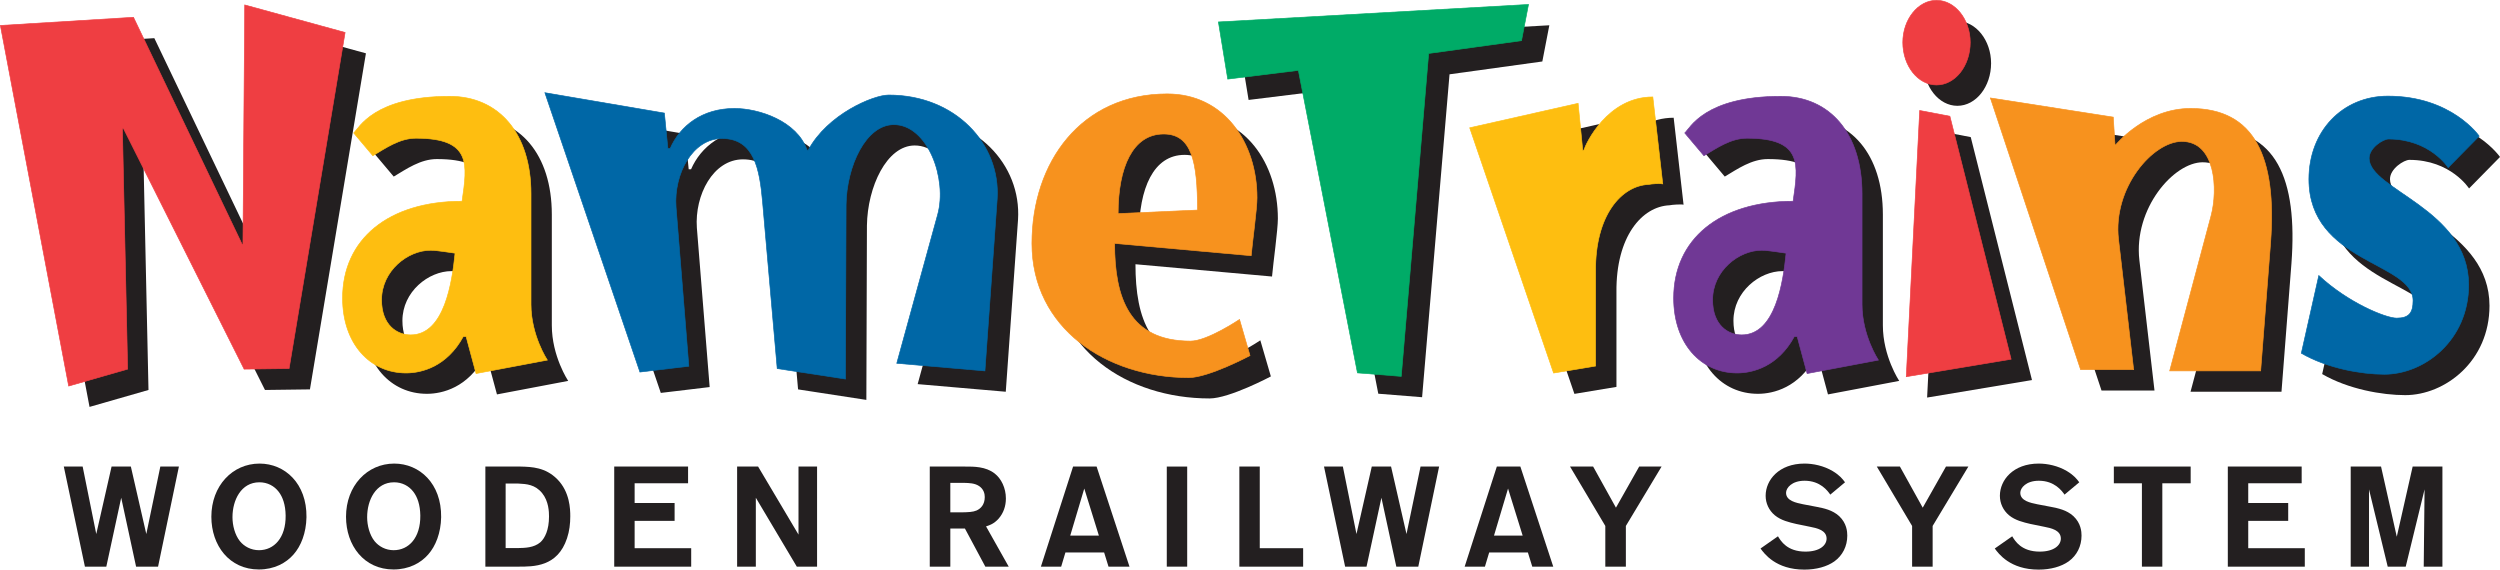
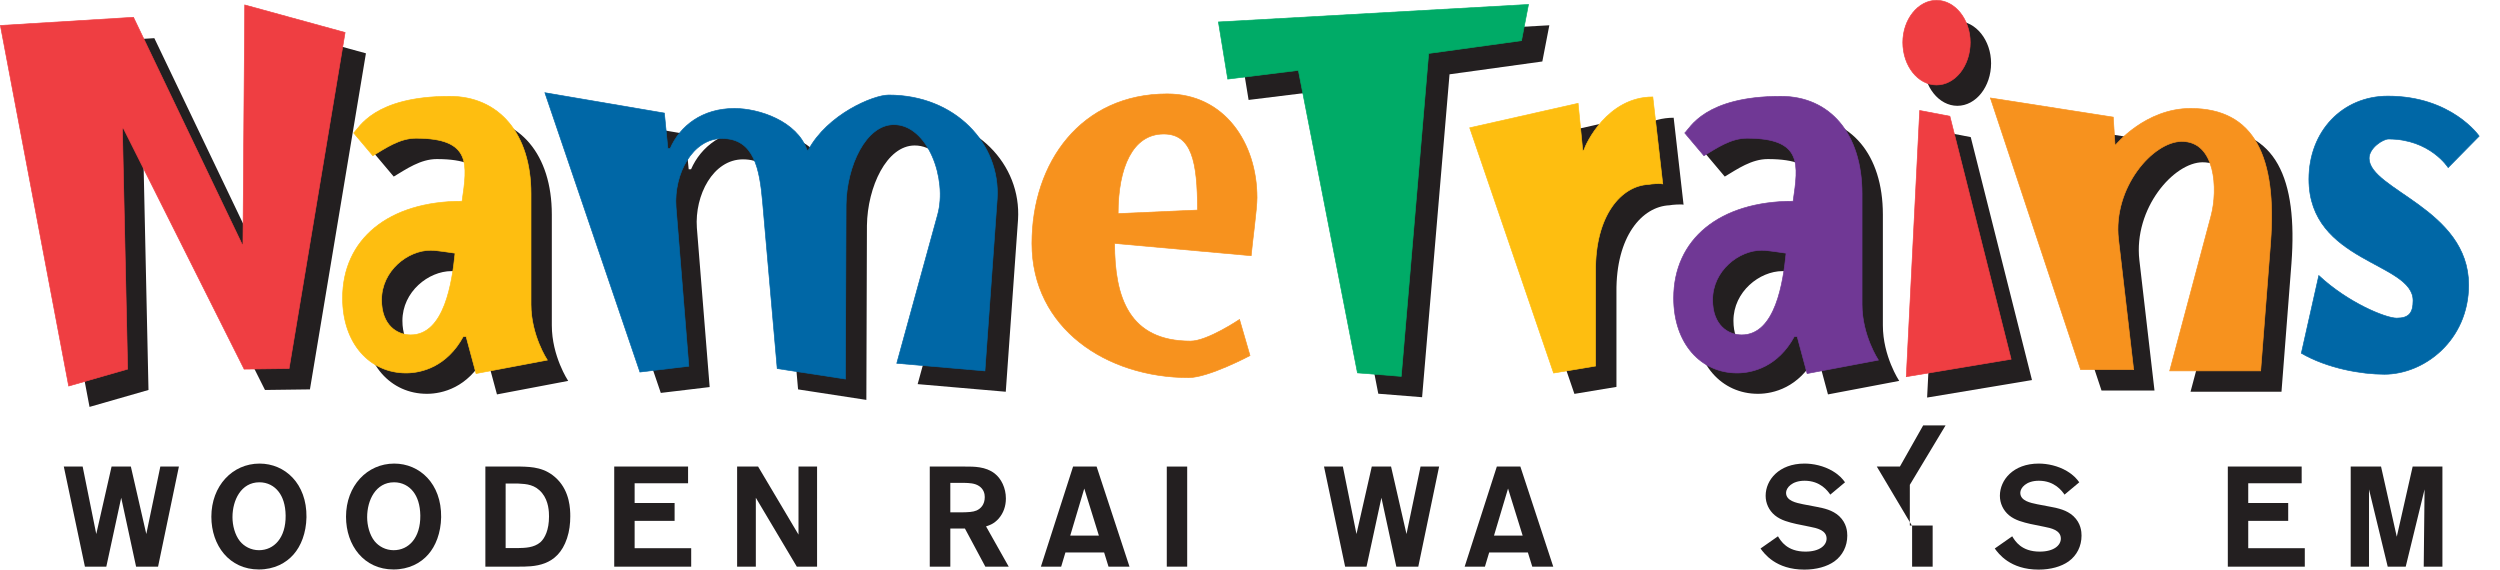
<svg xmlns="http://www.w3.org/2000/svg" version="1.1" id="Layer_1" x="0px" y="0px" width="1756.543px" height="400.222px" viewBox="-680.661 -155.023 1756.543 400.222" enable-background="new -680.661 -155.023 1756.543 400.222" xml:space="preserve">
  <g id="Layer_1_1_">
    <g>
      <path fill="#231F20" d="M-462.894,118.566l-31.585,0.412l-84.73-168.93h-0.801l3.683,168.93l-41.43,11.898l-47.981-253.336    l93.515-5.754l76.512,159.87h0.406l1.235-168.559l70.521,19.344L-462.894,118.566z" />
      <path fill="#231F20" d="M-346.27,37.523c-2.05,20.086-7.385,57.411-31.171,57.411c-9.836,0-20.478-6.979-20.478-24.609    c0-20.492,18.423-34.857,34.432-34.857C-358.974,35.467-349.551,37.108-346.27,37.523z M-281.444,112.604    c0,0-11.499-17.274-11.499-39.009V-4.287c0-42.245-22.553-68.409-57.011-68.409c-53.666,0-63.866,22.501-67.534,25.765    l13.464,15.979c8.969-5.333,18.797-12.305,30.283-12.305c39.376,0,36.076,18.449,32.391,44.281    c-51.664,0-83.944,26.653-83.944,68.059c0,31.996,19.216,52.589,44.594,52.589c11.067,0,28.705-4.529,40.171-25.525h2.052    l6.985,25.951L-281.444,112.604z" />
      <path fill="#231F20" d="M26.011,120.221l-61.916-5.351L-7.192,10.41c6.985-25.065-6.987-63.219-30.769-63.219    c-19.676,0-33.182,29.078-33.581,56.223l-0.4,122.539l-47.985-7.383L-130.204,1.369c-2.041-22.607-5.769-44.427-28.42-44.427    c-20.961,0-34.039,25.093-32.404,48.126l8.987,111.865l-34.336,4.112l-66.797-196.28l83.957,14.313l2.449,24.848h1.646    c6.955-15.92,22.475-28.094,45.171-28.094c17.266,0,44.019,8.924,51.012,29.328h0.792c13.558-25.263,45.805-38.742,56.477-38.742    c46.768,0,78.752,34.224,76.295,72.883L26.011,120.221z" />
-       <path fill="#231F20" d="M175.365,7.227l-55.78,2.462c0-32.487,10.281-55.896,32.044-55.896    C171.279-46.206,175.365-26.899,175.365,7.227z M217.197-1.406c0-38.655-22.968-72.974-63.115-72.974    c-60.351,0-95.045,47.892-95.045,105.022c0,59.615,52.35,94.291,110.197,94.291c13.909,0,43.035-15.473,43.035-15.473    l-7.396-25.369c0,0-22.553,15.189-34.417,15.189c-43.059,0-53.32-30.406-53.32-68.643l95.953,8.633    C213.918,29.817,217.197,6.38,217.197-1.406z" />
      <path fill="#231F20" d="M403.007-111.827l-65.204,9.013l-19.276,226.882l-30.78-2.463L246.258-90.932l-49.636,6.127l-6.564-40.154    l217.869-12.305L403.007-111.827z" />
      <path fill="#231F20" d="M492.398-10.792C473.13-9.978,454.666,10.97,455.083,50.34v66.477l-29.538,4.911L366.581-50.585    l76.194-17.184l3.271,33.164l0.829-0.404c1.216-4.099,16.419-37.288,48.411-37.288l6.948,61.1    C500.619-11.624,494.053-11.188,492.398-10.792z" />
      <path fill="#231F20" d="M588.938,37.523c-2.045,20.086-7.382,57.411-31.162,57.411c-9.849,0-20.488-6.979-20.488-24.609    c0-20.492,18.447-34.857,34.437-34.857C576.231,35.467,585.672,37.108,588.938,37.523z M653.755,112.604    c0,0-11.478-17.274-11.478-39.009V-4.287c0-42.245-22.568-68.409-57.022-68.409c-53.665,0-63.853,22.501-67.526,25.765    l13.462,15.979c8.959-5.333,18.786-12.305,30.28-12.305c39.374,0,36.065,18.449,32.409,44.281    c-51.681,0-83.977,26.653-83.977,68.059c0,31.996,19.229,52.589,44.589,52.589c11.087,0,28.718-4.529,40.178-25.525h2.054    l6.983,25.951L653.755,112.604z" />
      <path fill="#231F20" d="M694.614-80.677c-13.045,0-23.715-13.471-23.715-29.91c0-16.039,10.67-29.558,23.715-29.558    c13.075,0,23.697,13.523,23.697,29.558C718.312-94.148,707.689-80.677,694.614-80.677z M673.361,124.307l9.433-187.064    l21.222,4.069l43.03,170.702L673.361,124.307z" />
      <path fill="#231F20" d="M922.351,120.221h-63.909l29.064-108.983c4.907-18.512,3.271-52.241-20.505-52.241    c-20.376,0-48.615,32.489-44.512,68.7l10.635,91.691h-37.22L732.485-71.539l86.326,13.46l1.216,19.535h0.403    c0,0,20.888-25.632,52.711-25.632c45.119,0,60.713,34.276,56.201,94.325L922.351,120.221z" />
-       <path fill="#231F20" d="M1054.14-22.611c0,0-12.776-20.086-41.949-20.086c-3.713,0-13.605,6.153-13.605,13.523    c0,22.136,69.91,35.654,69.91,88.947c0,38.966-31.227,62.828-59.215,62.828c-16.062,0-39.903-4.108-58.342-14.8l12.271-54.595    c20.124,18.859,46.913,29.929,54.712,29.929c8.65,0,11.521-3.691,11.521-12.298c0-27.063-73.186-26.652-73.186-85.253    c0-33.97,23.784-58.431,55.489-58.431c44.854,0,64.135,28.101,64.135,28.101L1054.14-22.611z" />
    </g>
  </g>
  <g id="wrs">
    <g>
      <path fill="#231F20" d="M-569.604,243.11h-15.44l-10.455-48.406l-10.463,48.406H-621l-14.834-70.318h13.247l9.56,47.412    l10.757-47.412h13.549l10.856,47.412l9.853-47.412h13.056L-569.604,243.11z" />
      <path fill="#231F20" d="M-479.967,207.158c0.2,15.725-8.164,24.396-18.725,24.396c-5.678,0-10.463-2.688-13.442-6.379    c-3.487-4.382-5.185-11.052-5.185-16.827c0-11.855,5.978-24.505,18.925-24.505c5.68,0,10.463,2.583,13.551,6.67    C-482.056,194.104-480.069,199.585-479.967,207.158z M-465.328,208.349c0.3-23.61-15.131-37.65-32.964-37.65    c-19.027,0-33.865,15.643-33.865,37.347c0,20.223,12.646,37.051,33.368,37.051c10.752,0,19.116-4.482,24.395-10.562    C-469.206,228.667-465.528,219.509-465.328,208.349z" />
      <path fill="#231F20" d="M-385.342,207.158c0.191,15.725-8.17,24.396-18.725,24.396c-5.68,0-10.463-2.688-13.449-6.379    c-3.485-4.382-5.185-11.052-5.185-16.827c0-11.855,5.978-24.505,18.927-24.505c5.678,0,10.463,2.583,13.549,6.67    C-387.442,194.104-385.449,199.585-385.342,207.158z M-370.704,208.349c0.293-23.61-15.143-37.65-32.973-37.65    c-19.024,0-33.863,15.643-33.863,37.347c0,20.223,12.648,37.051,33.364,37.051c10.756,0,19.126-4.482,24.405-10.562    C-374.586,228.667-370.903,219.509-370.704,208.349z" />
      <path fill="#231F20" d="M-325.391,184.738h8.97c5.678,0.299,11.751,0.607,16.732,6.778c4.581,5.672,4.777,13.141,4.777,16.337    c0,9.462-2.886,15.238-6.071,18.126c-4.583,3.882-10.756,3.981-15.737,4.082h-8.67V184.738z M-339.63,243.11h23.002    c11.056,0,27.686,0.195,34.365-19.919c1.691-5.081,2.291-10.257,2.291-15.442c0-5.081-0.297-17.136-9.161-26.09    c-8.364-8.368-17.826-8.659-25.795-8.867h-24.703V243.11z" />
      <path fill="#231F20" d="M-195.021,243.11h-54.078v-70.318h51.889v11.759h-37.548v13.845h28.085v12.537h-28.085v19.225h39.741    v12.953H-195.021z" />
      <path fill="#231F20" d="M-106.574,243.11h-14.239l-28.789-48.406v48.406h-13.149v-70.318h14.743l28.387,47.812v-47.812h13.047    V243.11z" />
      <path fill="#231F20" d="M-12.948,184.247h9.758c3.485,0.096,7.367,0.2,10.361,2.185c3.383,2.201,4.078,5.484,4.078,7.769    c0,5.385-2.888,8.173-5.778,9.463c-2.593,1.094-5.576,1.203-10.655,1.303h-7.769v-20.719H-12.948z M12.146,214.819    c2.495-0.791,5.583-1.79,8.872-5.472c3.385-3.887,5.074-8.764,5.074-14.148c0-7.365-3.283-13.939-7.867-17.522    c-6.377-4.98-14.643-4.885-20.918-4.885h-24.701v70.318h14.445v-26.789h10.255l14.341,26.789h16.43L12.146,214.819z" />
      <path fill="#231F20" d="M71.307,221.298l9.862-33.064l10.264,33.064H71.307z M89.832,172.792H73.306L50.694,243.11h14.248    l2.983-9.966h27.188l3.085,9.966h14.741L89.832,172.792z" />
      <path fill="#231F20" d="M153.479,243.11h-14.341v-70.318h14.341V243.11z" />
-       <path fill="#231F20" d="M234.949,243.11H190.13v-70.318h14.344v57.365h30.476V243.11L234.949,243.11z" />
      <path fill="#231F20" d="M315.852,243.11h-15.442l-10.466-48.406l-10.457,48.406h-15.047l-14.838-70.318h13.249l9.566,47.412    l10.757-47.412h13.544l10.848,47.412l9.866-47.412h13.054L315.852,243.11z" />
      <path fill="#231F20" d="M369.048,221.298l9.866-33.064l10.266,33.064H369.048z M387.573,172.792h-16.532l-22.607,70.318h14.239    l2.992-9.966h27.188l3.083,9.966h14.743L387.573,172.792z" />
-       <path fill="#231F20" d="M461.7,243.11h-14.443v-28.596l-24.796-41.731h16.232l16.033,28.896l16.337-28.896h15.732L461.7,214.515    V243.11L461.7,243.11z" />
      <path fill="#231F20" d="M595.66,201.079c5.085,0.99,11.16,2.185,15.938,6.565c5.28,4.985,5.676,10.856,5.676,13.653    c0,7.47-3.288,13.939-9.063,18.126c-5.181,3.687-12.646,5.775-21.118,5.775c-20.019,0-28.188-11.247-30.771-14.838l12.246-8.572    c1.993,3.287,6.38,10.765,19.329,10.765c10.058,0,14.834-4.485,14.834-9.171c0-5.976-7.069-7.374-11.551-8.26l-9.763-1.998    c-5.08-1.189-10.652-2.492-15.033-6.07c-4.187-3.483-6.479-8.469-6.479-13.744c0-11.061,9.362-22.612,27.298-22.612    c6.07,0,13.436,1.498,19.814,5.281c4.981,2.987,6.97,5.58,8.664,7.873l-10.354,8.663c-1.793-2.593-6.974-9.758-18.03-9.758    c-9.067,0-13.049,5.085-13.049,8.464c0,5.68,7.169,7.069,11.955,8.06L595.66,201.079z" />
-       <path fill="#231F20" d="M677.257,243.11h-14.439v-28.596l-24.805-41.731h16.237l16.032,28.896l16.337-28.896h15.733l-25.1,41.731    v28.596H677.257z" />
+       <path fill="#231F20" d="M677.257,243.11h-14.439v-28.596l-24.805-41.731h16.237l16.337-28.896h15.733l-25.1,41.731    v28.596H677.257z" />
      <path fill="#231F20" d="M760.247,201.079c5.077,0.99,11.156,2.185,15.934,6.565c5.28,4.985,5.676,10.856,5.676,13.653    c0,7.47-3.283,13.939-9.059,18.126c-5.186,3.687-12.659,5.775-21.118,5.775c-20.023,0-28.192-11.247-30.784-14.838l12.259-8.572    c1.989,3.287,6.375,10.765,19.324,10.765c10.058,0,14.839-4.485,14.839-9.171c0-5.976-7.07-7.374-11.552-8.26L746,213.125    c-5.077-1.189-10.657-2.492-15.039-6.07c-4.182-3.483-6.47-8.469-6.47-13.744c0-11.061,9.354-22.612,27.293-22.612    c6.07,0,13.439,1.498,19.814,5.281c4.981,2.987,6.975,5.58,8.668,7.873l-10.356,8.663c-1.794-2.593-6.975-9.758-18.03-9.758    c-9.063,0-13.05,5.085-13.05,8.464c0,5.68,7.165,7.069,11.955,8.06L760.247,201.079z" />
-       <path fill="#231F20" d="M838.626,243.11h-14.343v-58.563h-19.72v-11.764h53.978v11.764h-19.915V243.11z" />
      <path fill="#231F20" d="M938.723,243.11h-54.082v-70.318h51.889v11.759h-37.541v13.845h28.079v12.537h-28.079v19.225h39.738    v12.953H938.723z" />
      <path fill="#231F20" d="M1035.432,243.11h-13.141l0.591-54.286l-13.245,54.286h-12.65l-13.141-54.286v54.286h-12.858v-70.318    h21.318l11.056,49.305l11.152-49.305h20.913v70.318H1035.432z" />
    </g>
  </g>
  <g id="Name_Train_Type">
    <g>
      <path fill="#EF3E42" stroke="#EF3E42" stroke-width="0.445" d="M-477.539,103.932l-31.59,0.396l-84.714-168.935h-0.814    l3.674,168.935l-41.426,11.898l-47.985-253.36l93.515-5.739l76.525,159.878h0.391l1.251-168.567l70.53,19.357L-477.539,103.932z" />
      <path fill="#FEBE10" stroke="#FEBE10" stroke-width="0.445" d="M-360.917,22.869c-2.063,20.086-7.385,57.422-31.18,57.422    c-9.81,0-20.473-6.996-20.473-24.609c0-20.512,18.441-34.862,34.413-34.862C-373.626,20.819-364.189,22.469-360.917,22.869z     M-296.092,97.986c0,0-11.482-17.31-11.482-39.03v-77.913c0-42.223-22.566-68.382-57.048-68.382    c-53.642,0-63.851,22.492-67.514,25.751l13.447,15.98c8.974-5.331,18.814-12.302,30.292-12.302    c39.353,0,36.076,18.462,32.389,44.294c-51.67,0-83.95,26.644-83.95,68.046c0,31.991,19.246,52.605,44.598,52.605    c11.071,0,28.689-4.524,40.17-25.534h2.041l6.987,25.934L-296.092,97.986z" />
      <path fill="#0067A6" stroke="#0067A6" stroke-width="0.445" d="M11.364,105.577l-61.944-5.35l28.73-104.46    c6.97-25.089-6.972-63.224-30.78-63.224c-19.65,0-33.16,29.091-33.563,56.228l-0.428,122.521l-47.959-7.356l-10.298-117.21    c-2.041-22.633-5.736-44.444-28.409-44.444c-20.936,0-34.037,25.102-32.387,48.135l8.991,111.864l-34.356,4.104l-66.787-196.281    l83.974,14.324l2.449,24.848h1.637c6.955-15.911,22.497-28.099,45.156-28.099c17.29,0,44.01,8.916,51.019,29.326h0.81    c13.536-25.27,45.814-38.757,56.477-38.757c46.767,0,78.739,34.254,76.282,72.927L11.364,105.577z" />
      <path fill="#F7921E" stroke="#F7921E" stroke-width="0.445" d="M160.722-7.425l-55.776,2.467    c0-32.487,10.264-55.919,32.018-55.919C156.636-60.877,160.722-41.555,160.722-7.425z M202.545-16.049    c0-38.651-22.963-72.987-63.102-72.987c-60.377,0-95.05,47.896-95.05,105.036c0,59.598,52.33,94.29,110.192,94.29    c13.909,0,43.026-15.464,43.026-15.464l-7.367-25.387c0,0-22.568,15.208-34.428,15.208c-43.072,0-53.335-30.424-53.335-68.652    l95.953,8.637C199.263,15.187,202.545-8.259,202.545-16.049z" />
      <path fill="#00AB67" stroke="#00AB67" stroke-width="0.445" d="M388.372-126.461l-65.226,8.991l-19.271,226.895l-30.763-2.462    l-41.524-212.551l-49.616,6.136l-6.557-40.145l217.873-12.287L388.372-126.461z" />
      <path fill="#FEBE10" stroke="#FEBE10" stroke-width="0.445" d="M477.76-25.436c-19.272,0.827-37.737,21.741-37.338,61.135v66.47    l-29.503,4.911L351.964-65.237l76.178-17.184l3.266,33.182l0.825-0.413c1.22-4.11,16.414-37.259,48.394-37.259l6.982,61.048    C485.967-26.263,479.401-25.863,477.76-25.436z" />
      <path fill="#703895" stroke="#703895" stroke-width="0.445" d="M574.286,22.869c-2.05,20.086-7.383,57.422-31.171,57.422    c-9.818,0-20.471-6.996-20.471-24.609c0-20.512,18.425-34.862,34.432-34.862C561.597,20.819,571.029,22.469,574.286,22.869z     M639.125,97.986c0,0-11.486-17.31-11.486-39.03v-77.913c0-42.223-22.568-68.382-57.018-68.382    c-53.666,0-63.879,22.492-67.536,25.751l13.471,15.98c8.929-5.331,18.777-12.302,30.264-12.302    c39.356,0,36.082,18.462,32.391,44.294c-51.663,0-83.924,26.644-83.924,68.046c0,31.991,19.203,52.605,44.572,52.605    c11.077,0,28.691-4.524,40.164-25.534h2.05l6.987,25.934L639.125,97.986z" />
      <path fill="#EF3E42" stroke="#EF3E42" stroke-width="0.445" d="M679.971-95.325c-13.045,0-23.688-13.471-23.688-29.91    c0-16.03,10.648-29.566,23.688-29.566c13.067,0,23.688,13.536,23.688,29.566C703.659-108.795,693.038-95.325,679.971-95.325z     M658.723,109.65l9.424-187.047l21.218,4.06l43.017,170.698L658.723,109.65z" />
      <path fill="#F7921E" stroke="#F7921E" stroke-width="0.445" d="M907.712,105.577H843.79L872.867-3.41    c4.907-18.517,3.271-52.25-20.519-52.25c-20.379,0-48.598,32.506-44.511,68.701l10.639,91.685h-37.241L717.812-86.201    l86.344,13.471l1.229,19.528h0.422c0,0,20.844-25.621,52.696-25.621c45.111,0,60.692,34.271,56.193,94.338L907.712,105.577z" />
      <path fill="#0067A6" stroke="#0067A6" stroke-width="0.445" d="M1039.466-37.273c0,0-12.724-20.086-41.94-20.086    c-3.713,0-13.602,6.151-13.602,13.538c0,22.127,69.929,35.65,69.929,88.94c0,38.994-31.228,62.821-59.211,62.821    c-16.067,0-39.908-4.099-58.351-14.765l12.285-54.616c20.114,18.882,46.878,29.942,54.703,29.942    c8.646,0,11.525-3.7,11.525-12.324c0-27.046-73.186-26.631-73.186-85.249c0-33.957,23.788-58.418,55.493-58.418    c44.828,0,64.136,28.114,64.136,28.114L1039.466-37.273z" />
    </g>
  </g>
</svg>